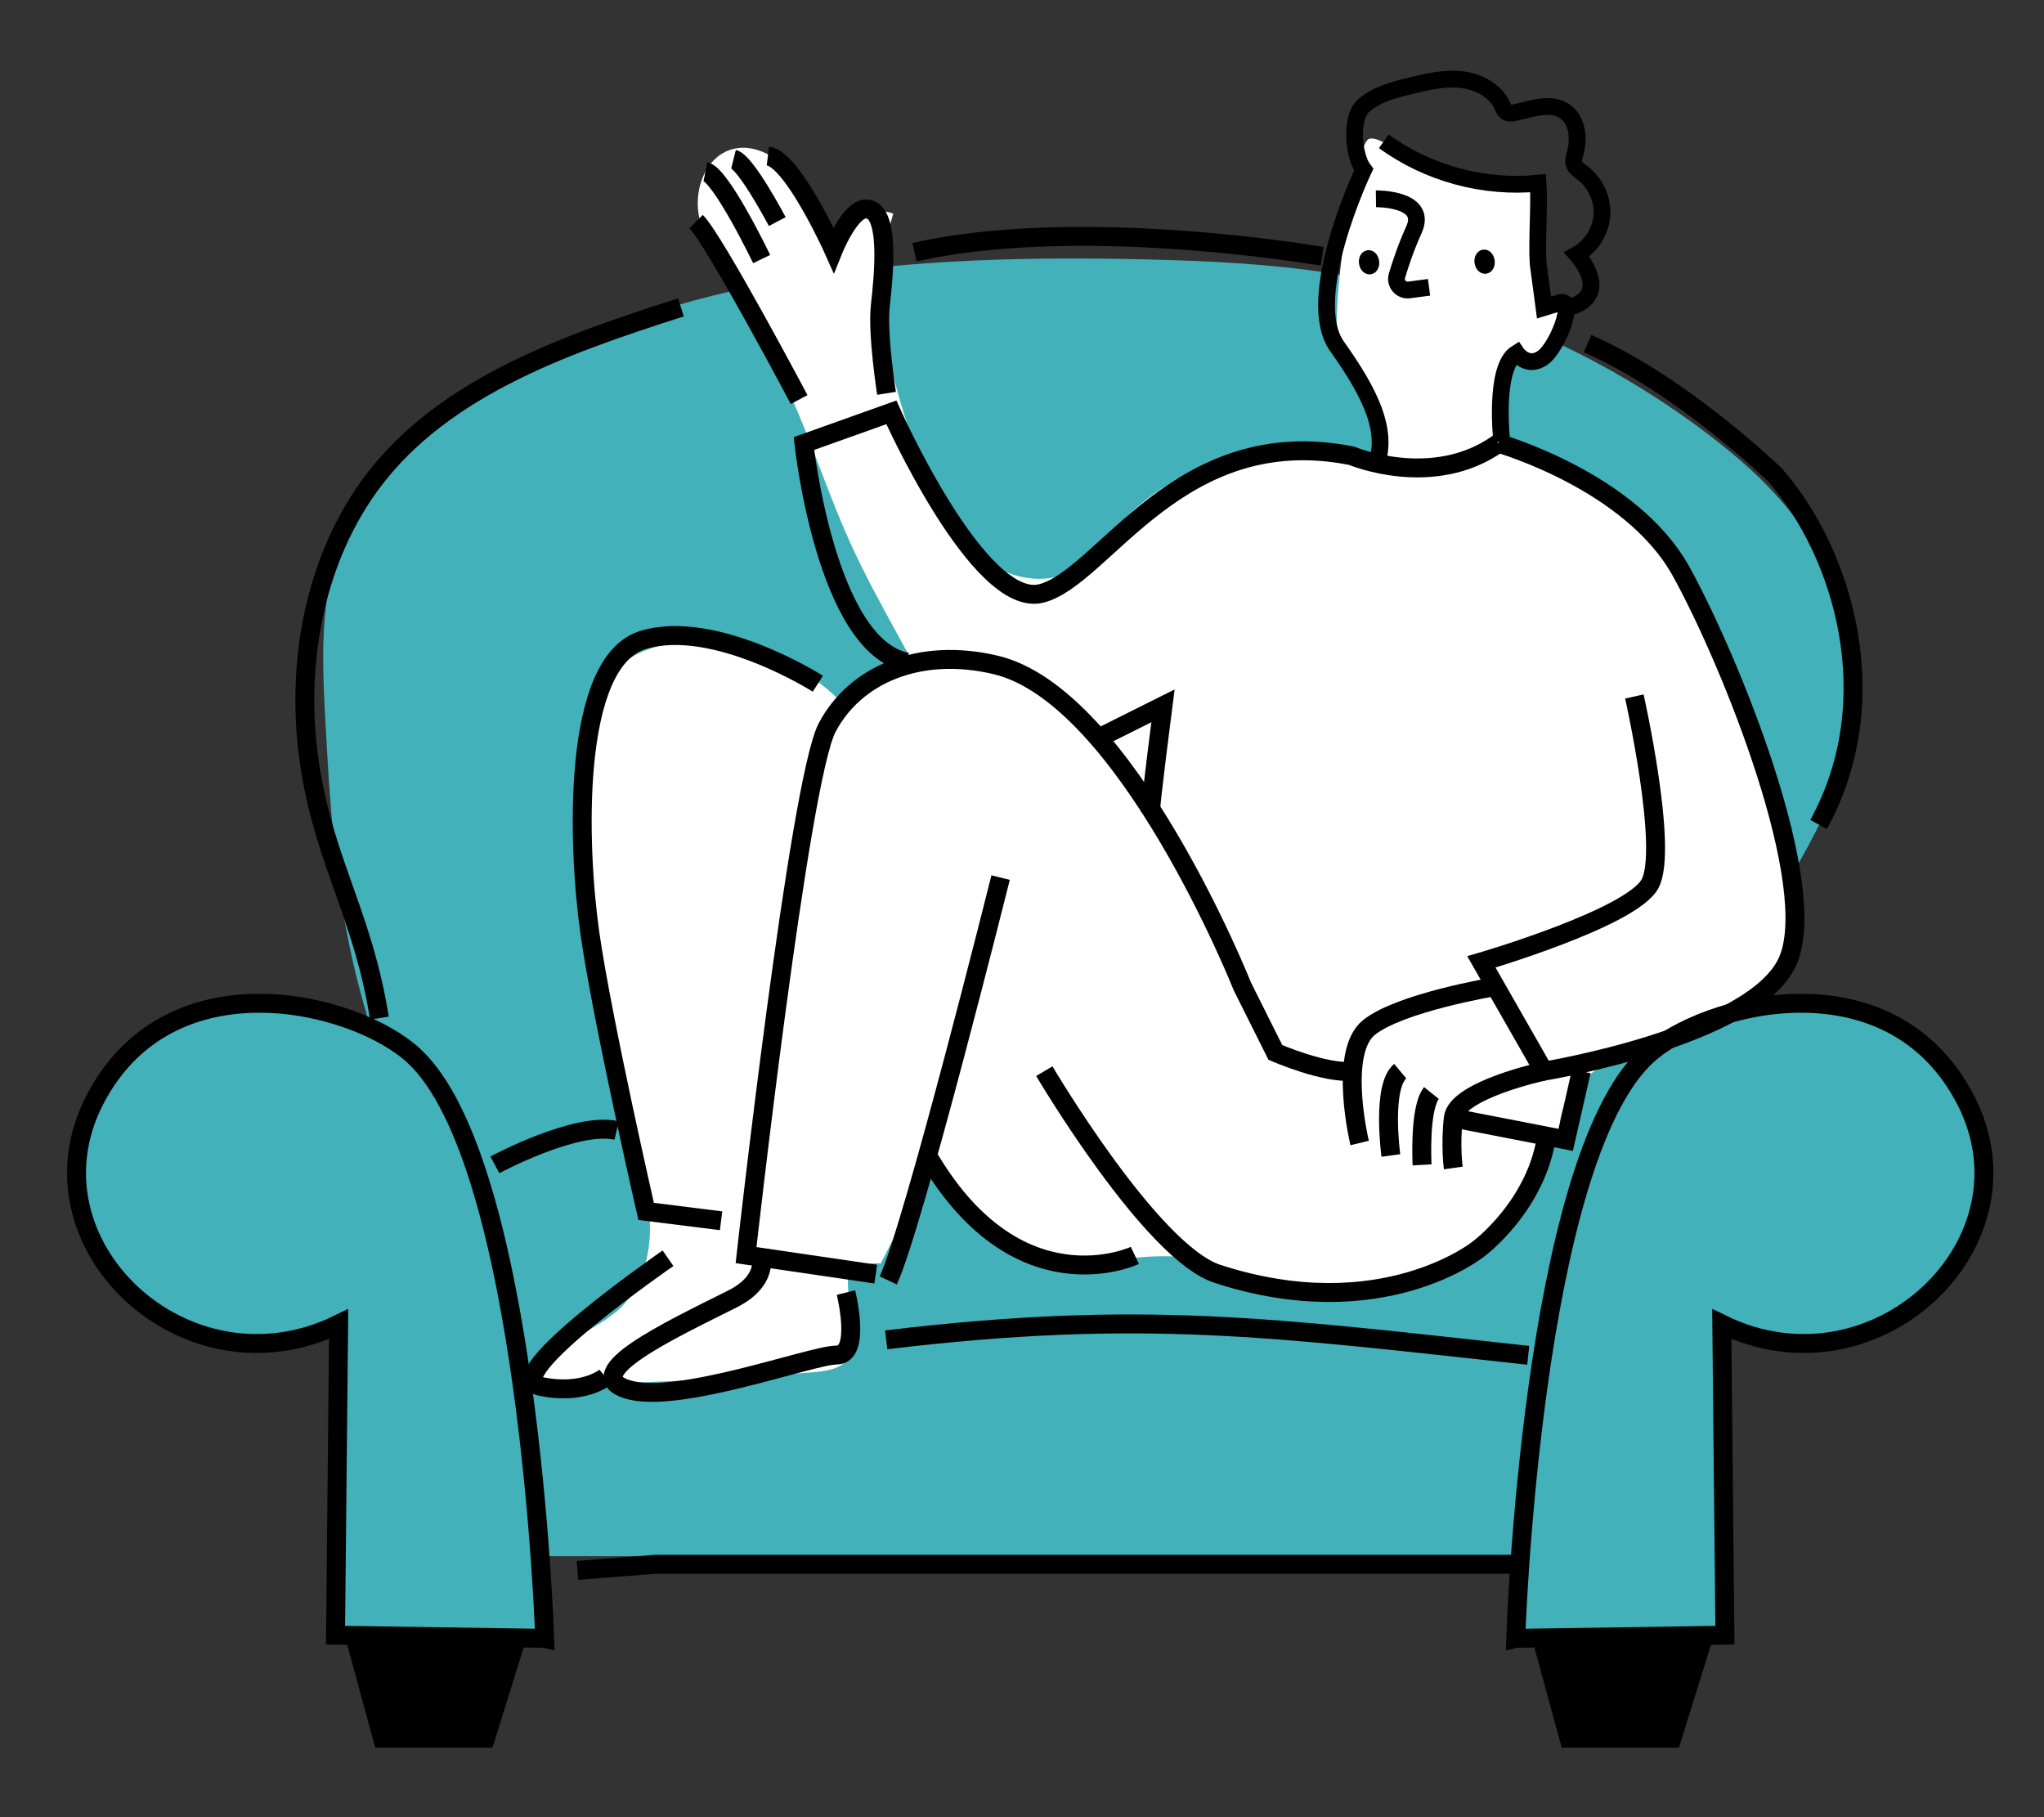
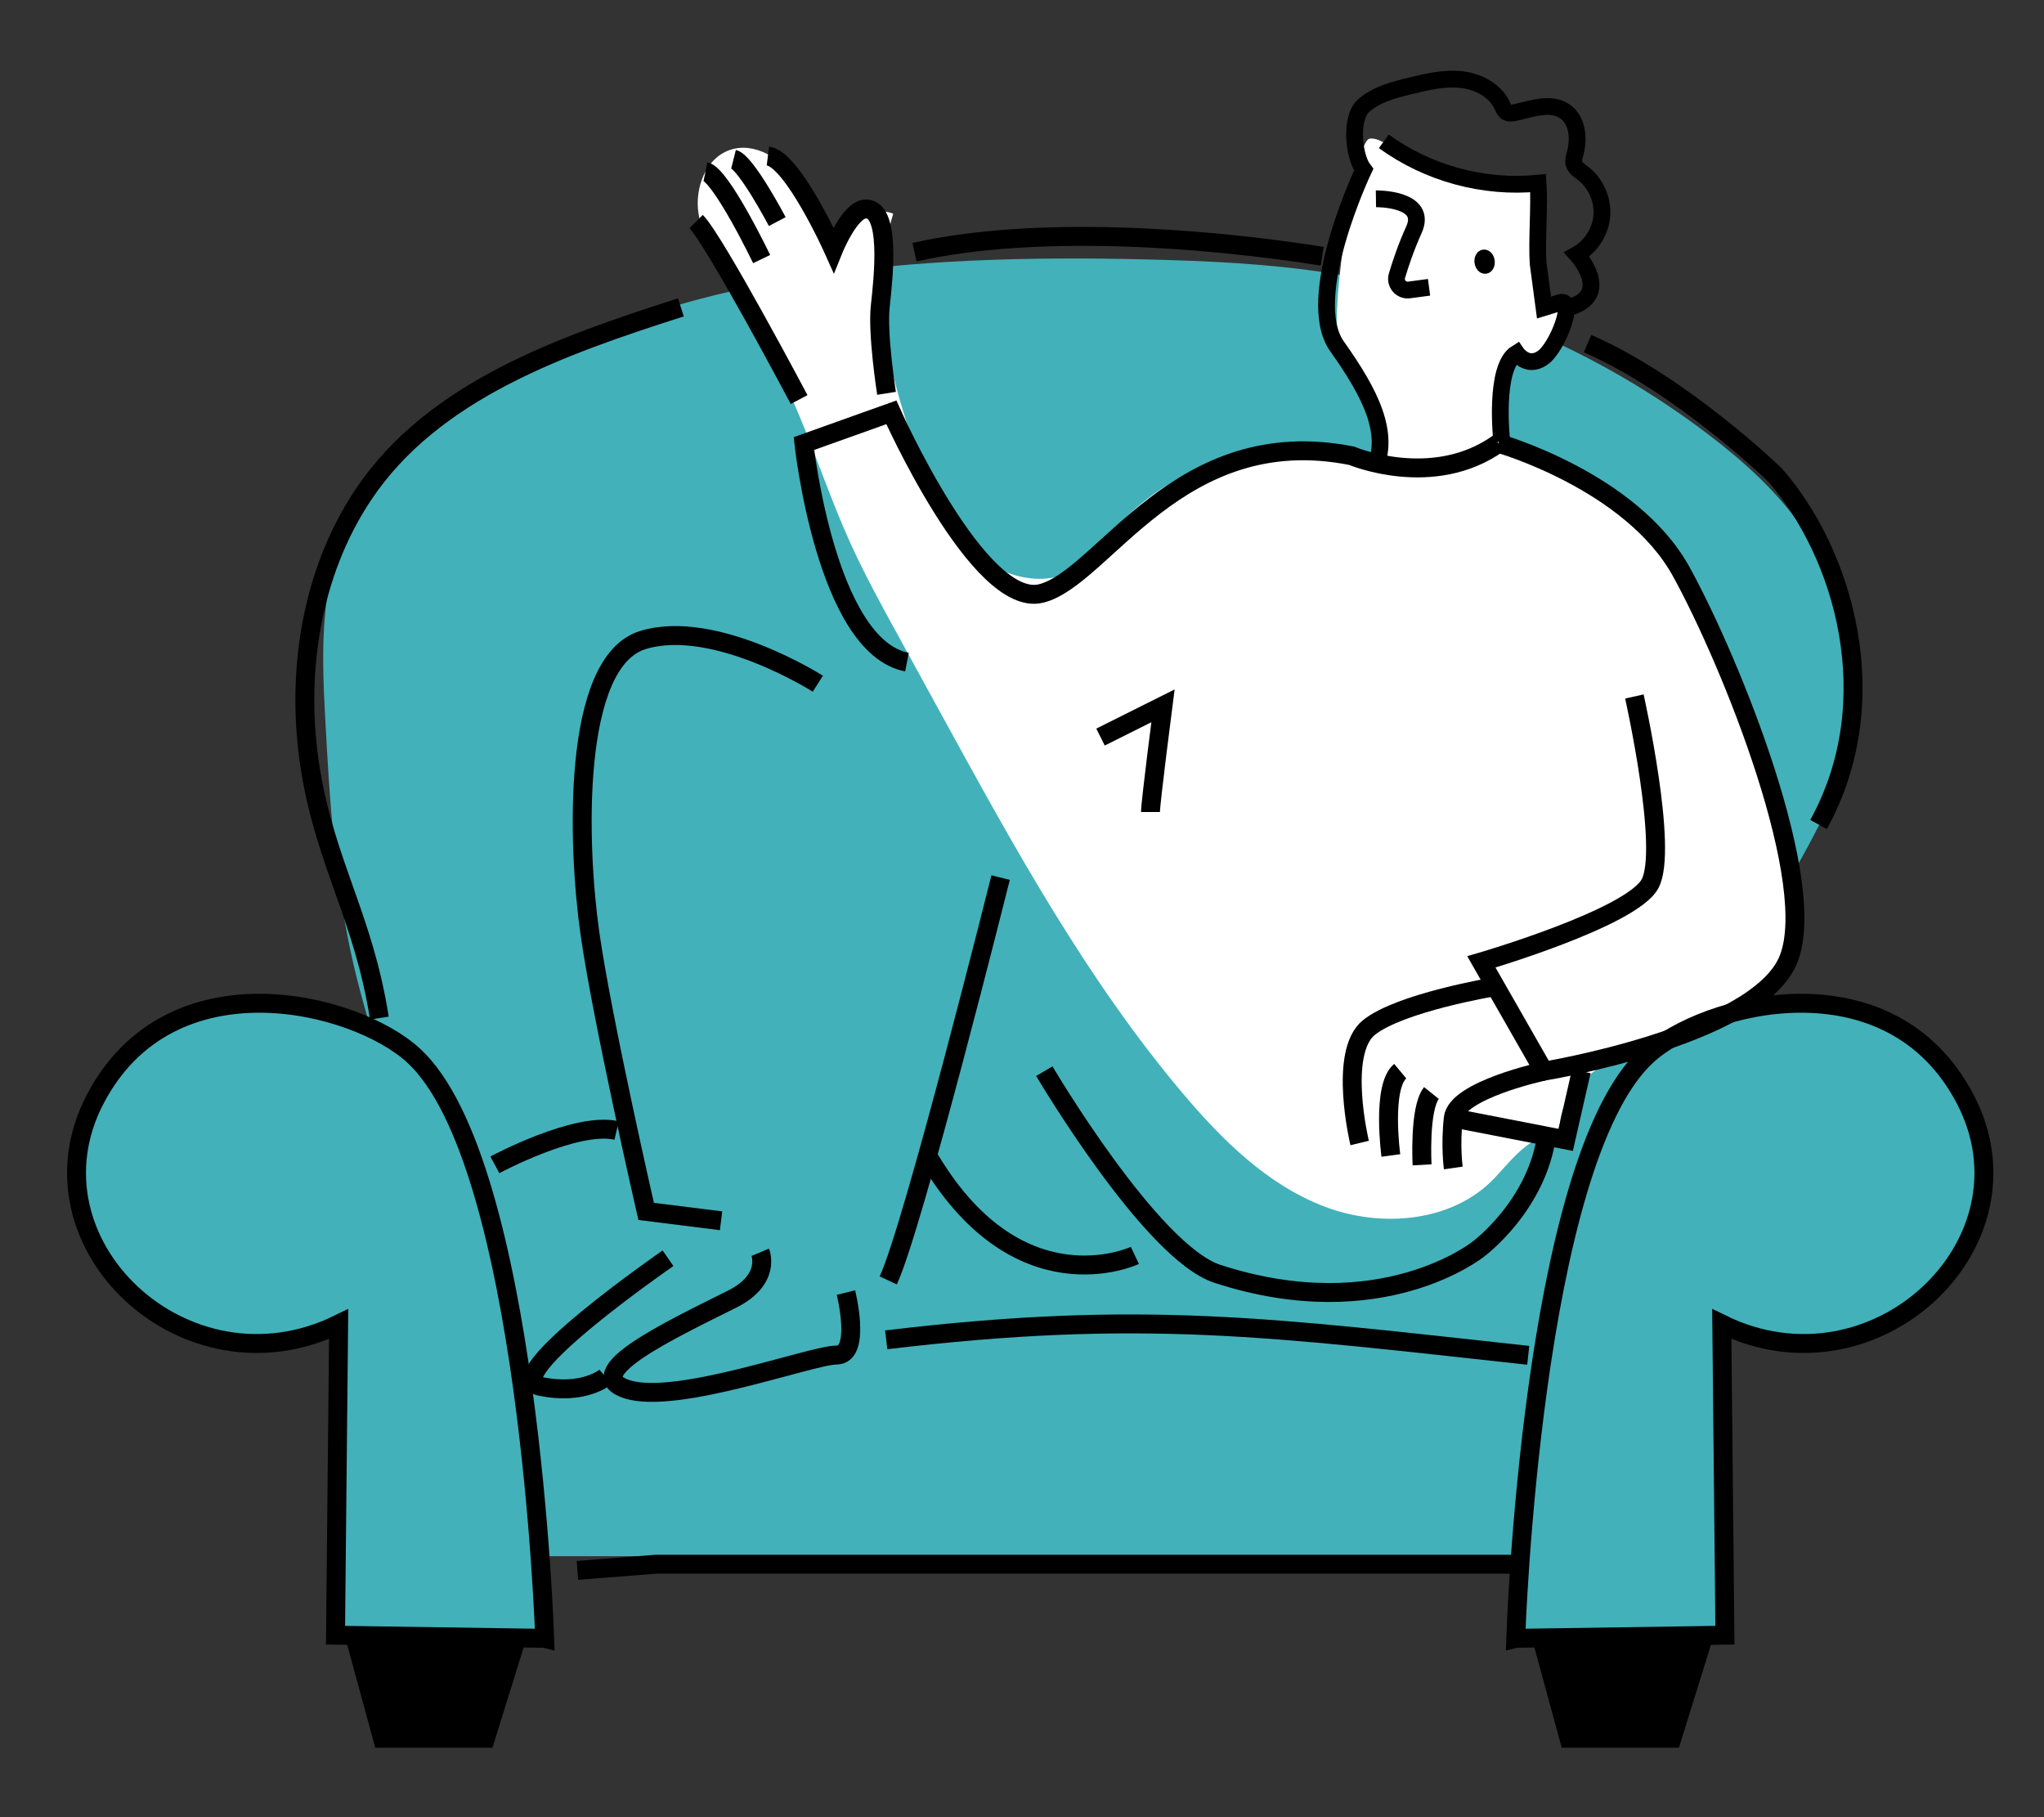
<svg xmlns="http://www.w3.org/2000/svg" id="_レイヤー_1" width="180" height="160" viewBox="0 0 180 160">
  <rect x="0" y="0" width="180" height="160" fill="#333333" stroke="none" />
  <defs>
    <style>.cls-1,.cls-2,.cls-3,.cls-4,.cls-5{stroke:#000;stroke-miterlimit:10;}.cls-1,.cls-2,.cls-4{fill:none;}.cls-1,.cls-3,.cls-5{stroke-width:1.666px;}.cls-2{stroke-width:1.477px;}.cls-6{fill:#fff;}.cls-4{stroke-width:1.076px;}.cls-5,.cls-7{fill:#42b1ba;}</style>
  </defs>
  <path class="cls-7" d="M152.922,90.144c.281-7.584,6.123-13.699,8.716-20.832,2.763-7.602,1.556-16.529-3.128-23.124-2.184-3.075-5.034-5.62-8.033-7.907-9.719-7.409-21.304-12.349-33.379-14.232-5.341-.833-10.755-1.077-16.159-1.207-20.273-.489-41.63.916-58.767,11.757-5.133,3.247-9.932,7.515-12.13,13.178-1.892,4.874-1.678,10.276-1.401,15.497.385,7.252.844,14.539,2.482,21.614,1.405,6.071,3.664,11.919,5.062,17.992,1.313,5.704,1.856,11.554,2.395,17.383.517,5.589,1.034,11.177,1.551,16.766,3.544,0,7.97-.009,11.513-.009h86.147c3.906-15.617,14.535-30.79,15.131-46.877Z" />
-   <path class="cls-6" d="M75.15,117.242c.04.754.068,1.558-.315,2.209-.625,1.064-2.044,1.281-3.274,1.379-7.929.632-15.879.999-23.832,1.102-.217-3.222,4.093-4.369,6.558-6.454,2.225-1.882,3.069-4.999,2.939-7.909-.129-2.911-1.094-5.709-1.927-8.5-2.871-9.613-4.28-19.662-4.161-29.694.048-4.098.637-8.746,3.95-11.159,1.605-1.169,3.637-1.614,5.621-1.695,4.762-.194,9.573,1.632,13.006,4.937,4.915-2.677,10.858-3.873,16.19-2.173,6.39,2.037,10.897,7.816,13.791,13.866,2.893,6.05,4.585,12.634,7.67,18.589.305.589.64,1.191,1.174,1.585.723.535,1.679.598,2.577.659,7.509.51,14.934,2.246,21.89,5.117-1.27,5.425-5.403,9.977-10.483,12.266-5.08,2.289-10.991,2.424-16.352.905-1.882-.533-3.721-1.264-5.659-1.534-3.559-.495-7.168.6-10.752.337-5.043-.369-9.77-3.643-11.889-8.233-1.448,2.821-2.896,5.641-4.344,8.462.069-.206-2.252.054-2.63.488-.619.71.203,4.528.252,5.45Z" />
  <path class="cls-6" d="M117.822,29.523c.507,1.927,1.891,3.478,2.929,5.18s1.734,3.903.771,5.647c-8.141-2.729-17.804-.113-23.457,6.35-1.088,1.244-2.072,2.644-3.5,3.478-2.673,1.562-6.252.644-8.58-1.397-2.328-2.041-3.66-4.968-4.79-7.851-2.762-7.044-4.734-14.882-2.533-22.12-2.2-.821-4.946.902-5.164,3.24-1.315-1.927-1.99-4.235-3.319-6.153-1.329-1.917-3.727-3.454-5.929-2.684-2.117.741-3.076,3.345-2.741,5.563.336,2.218,1.631,4.152,2.816,6.056,2.314,3.717,4.33,7.621,6.02,11.66,1.556,3.718,2.837,7.551,4.496,11.224,1.257,2.782,2.726,5.463,4.194,8.14,1.347,2.458,2.695,4.915,4.042,7.373,6.28,11.456,12.619,22.997,21.037,32.987,3.479,4.128,7.463,8.081,12.503,10.014,5.041,1.933,11.356,1.387,15.045-2.555,1.658-1.772,3.608-4.398,5.83-3.424-.853-3.444,2.662-6.46,6.063-7.468s7.217-1.06,10.088-3.145c4.063-2.951,4.645-8.818,3.798-13.768-.906-5.294-2.992-10.303-5.089-15.247-2.033-4.791-4.129-9.636-7.373-13.706-3.244-4.07-7.824-7.342-13-7.887-.508-2.51-.193-5.18.883-7.503.69.212,1.381.423,2.071.635.882-1.327,1.764-2.654,2.646-3.981-2.306-3.605-2.332-7.494-1.682-11.54-3.226-1.022-6.522.224-9.783-1.145-1.138-.478-4.236-3.585-5.521-3.279-1.335.318-3.348,15.118-2.773,17.305Z" />
-   <path class="cls-1" d="M77.12,112.185l-11.421-1.674s4.674-41.789,7.148-46.463c2.474-4.674,8.154-7.092,14.846-5.499,11.547,2.749,21.719,28.317,21.719,28.317l2.899,5.798s4.399,1.924,6.873,1.65" />
  <path class="cls-1" d="M88.117,77.27s-7.698,30.792-9.897,35.466" />
  <path class="cls-1" d="M91.966,94.315s9.4,15.944,15.247,17.846c14.446,4.698,22.968-2.175,22.968-2.175,0,0,5.224-3.849,6.048-10.172" />
  <path class="cls-1" d="M72.022,60.199s-9.073-5.773-15.396-3.849c-6.323,1.924-5.773,18.145-4.674,25.843,1.1,7.698,4.949,24.469,4.949,24.469l6.598.825" />
  <path class="cls-1" d="M66.948,110.261s1.003,2.385-2.474,4.124c-5.499,2.749-13.621,6.574-9.222,7.948,4.399,1.375,16.221-3.024,18.42-3.024s.825-5.499.825-5.499" />
  <path class="cls-1" d="M58.826,110.786s-15.121,10.447-11.272,11.272,5.773-.825,5.773-.825" />
  <path class="cls-1" d="M78.071,34.631s-.825-5.224-.55-7.698c.275-2.474.974-8.773-1.375-8.523-1.367.146-2.749,3.574-2.749,3.574,0,0-3.574-7.973-5.773-8.248" />
  <path class="cls-1" d="M68.448,19.51s-2.749-5.224-3.849-5.499" />
  <path class="cls-1" d="M67.074,22.809s-3.574-7.423-4.949-7.698" />
  <path class="cls-1" d="M70.373,35.181s-7.423-14.021-9.073-15.671" />
  <path class="cls-1" d="M59.961,27.065c-10.508,3.363-21.808,7.302-27.951,16.467-4.7,7.012-6.028,16.048-4.647,24.376,1.37,8.262,4.669,12.936,6.044,21.733" />
  <path class="cls-1" d="M80.533,22.206c10.546-2.381,25.223-1.334,35.902.353" />
  <path class="cls-1" d="M160.148,72.596c6.048-10.997,2.178-23.926-3.849-30.792,0,0-8.248-7.973-16.496-11.547" />
  <path class="cls-1" d="M78.042,117.969c22.536-2.696,33.974-1.088,56.538,1.364" />
  <path class="cls-1" d="M50.852,138.272c2.291-.183,4.583-.36,6.874-.543h77.59" />
  <path class="cls-1" d="M79.87,58.3c-7.148-1.375-9.073-19.245-9.073-19.245l7.698-2.749s7.698,17.32,13.197,15.946,12.073-15.17,27.343-12.121c0,0,7.148,3.024,12.922-1.1" />
  <path class="cls-1" d="M96.915,64.898l5.499-2.749s-1.1,8.523-1.1,9.348" />
  <path class="cls-1" d="M99.939,110.536s-10.447,4.949-18.42-9.073" />
  <path class="cls-5" d="M133.48,144.252s1.375-41.964,11.547-51.312c5.161-4.743,21.433-8.819,28.043,3.849,6.598,12.647-7.973,26.393-21.444,19.795l.275,27.393-18.42.275Z" />
  <path class="cls-5" d="M47.968,144.252s-1.375-41.964-11.547-51.312c-5.161-4.743-21.433-8.819-28.043,3.849-6.598,12.647,7.973,26.393,21.444,19.795l-.275,27.393,18.42.275Z" />
  <polyline class="cls-3" points="31.208 143.977 33.682 153.05 42.754 153.05 45.493 144.252" />
  <polyline class="cls-3" points="135.69 143.977 138.165 153.05 147.237 153.05 149.976 144.252" />
  <path class="cls-1" d="M131.956,39.03s11.696,3.324,16.095,11.297c4.399,7.973,12.372,27.768,9.348,34.366-3.024,6.598-21.444,9.622-21.444,9.622l-5.499-9.622s13.197-3.849,14.846-6.873c1.65-3.024-1.375-16.496-1.375-16.496" />
  <path class="cls-2" d="M121.169,17.503s4.611-.065,3.345,2.727c-.686,1.513-1.183,3-1.494,4.045-.204.685.365,1.35,1.073,1.255l1.753-.234" />
  <ellipse class="cls-4" cx="130.738" cy="23.04" rx=".355" ry=".533" transform="translate(-1.9 17.523) rotate(-7.613)" />
-   <ellipse class="cls-4" cx="120.564" cy="23.093" rx=".355" ry=".533" transform="translate(-1.997 16.176) rotate(-7.613)" />
  <path class="cls-2" d="M121.027,41.346c1.411-3.16-.254-6.582-3.283-10.848-3.028-4.266,2.346-15.555,2.346-15.555-.935-1.221-1.181-4.58-.039-5.61,1.142-1.03,2.704-1.424,4.199-1.785,1.457-.351,2.949-.705,4.438-.541s3.001.95,3.617,2.316c.086.191.162.402.332.525.219.159.521.119.785.062,1.467-.319,3.115-.954,4.362-.118,1.134.76,1.293,2.399.93,3.714-.082.297-.186.611-.101.908.106.376.473.603.783.84,1.124.861,1.772,2.308,1.668,3.72-.104,1.412-.958,2.747-2.196,3.434,0,0,3.075,3.381-.451,4.59" />
  <path class="cls-2" d="M132.249,38.863s-.737-6.517,1.307-7.774c0,0,.918,1.352,2.27.434s2.977-5.315,1.56-4.879l-1.417.435-.516-3.864c-.138-1.928.138-5.158,0-7.085-4.775.478-9.71-.861-13.588-3.688" />
  <path class="cls-1" d="M135.955,94.315s-7.698,1.65-7.973,4.124,0,4.399,0,4.399" />
  <path class="cls-1" d="M125.233,102.563s-.275-4.949.825-6.323" />
  <path class="cls-1" d="M122.483,101.738s-.825-6.048.825-7.423" />
  <path class="cls-1" d="M119.734,100.638s-1.924-7.973.825-10.172,10.997-3.574,10.997-3.574" />
  <polyline class="cls-1" points="127.982 98.439 137.879 100.363 139.254 94.315" />
  <path class="cls-1" d="M43.579,102.563s7.148-3.849,10.722-3.024" />
</svg>